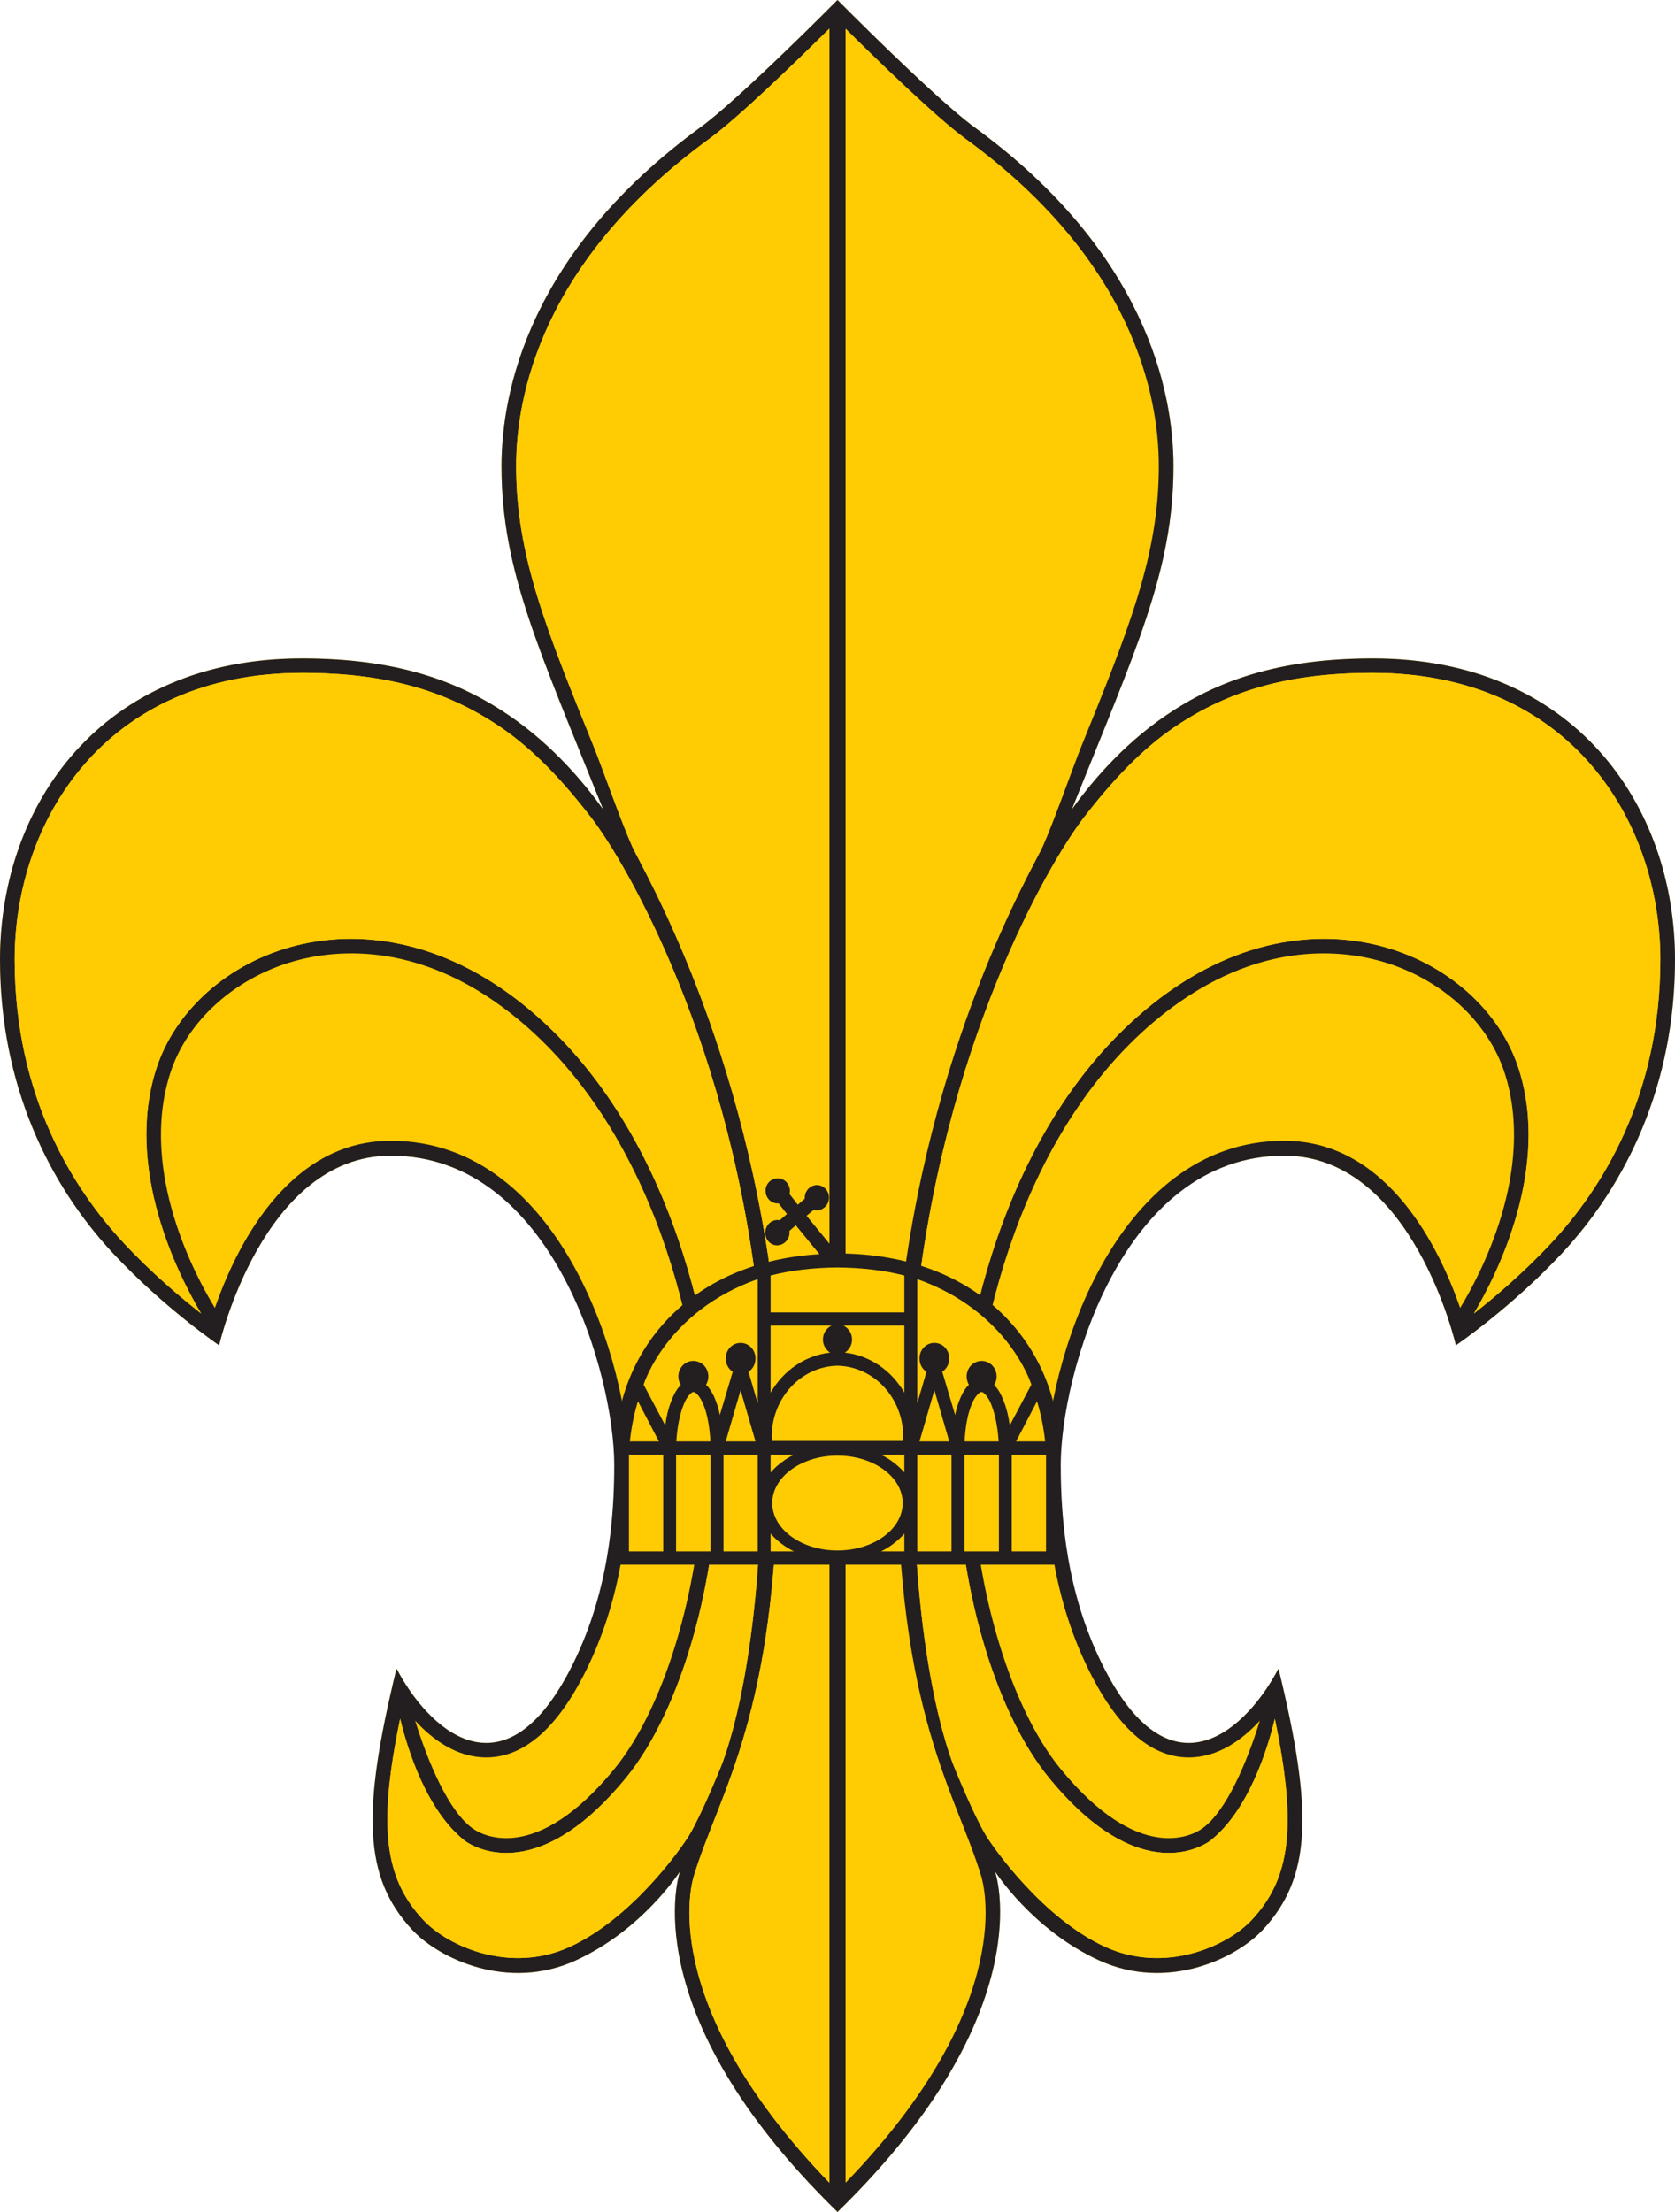
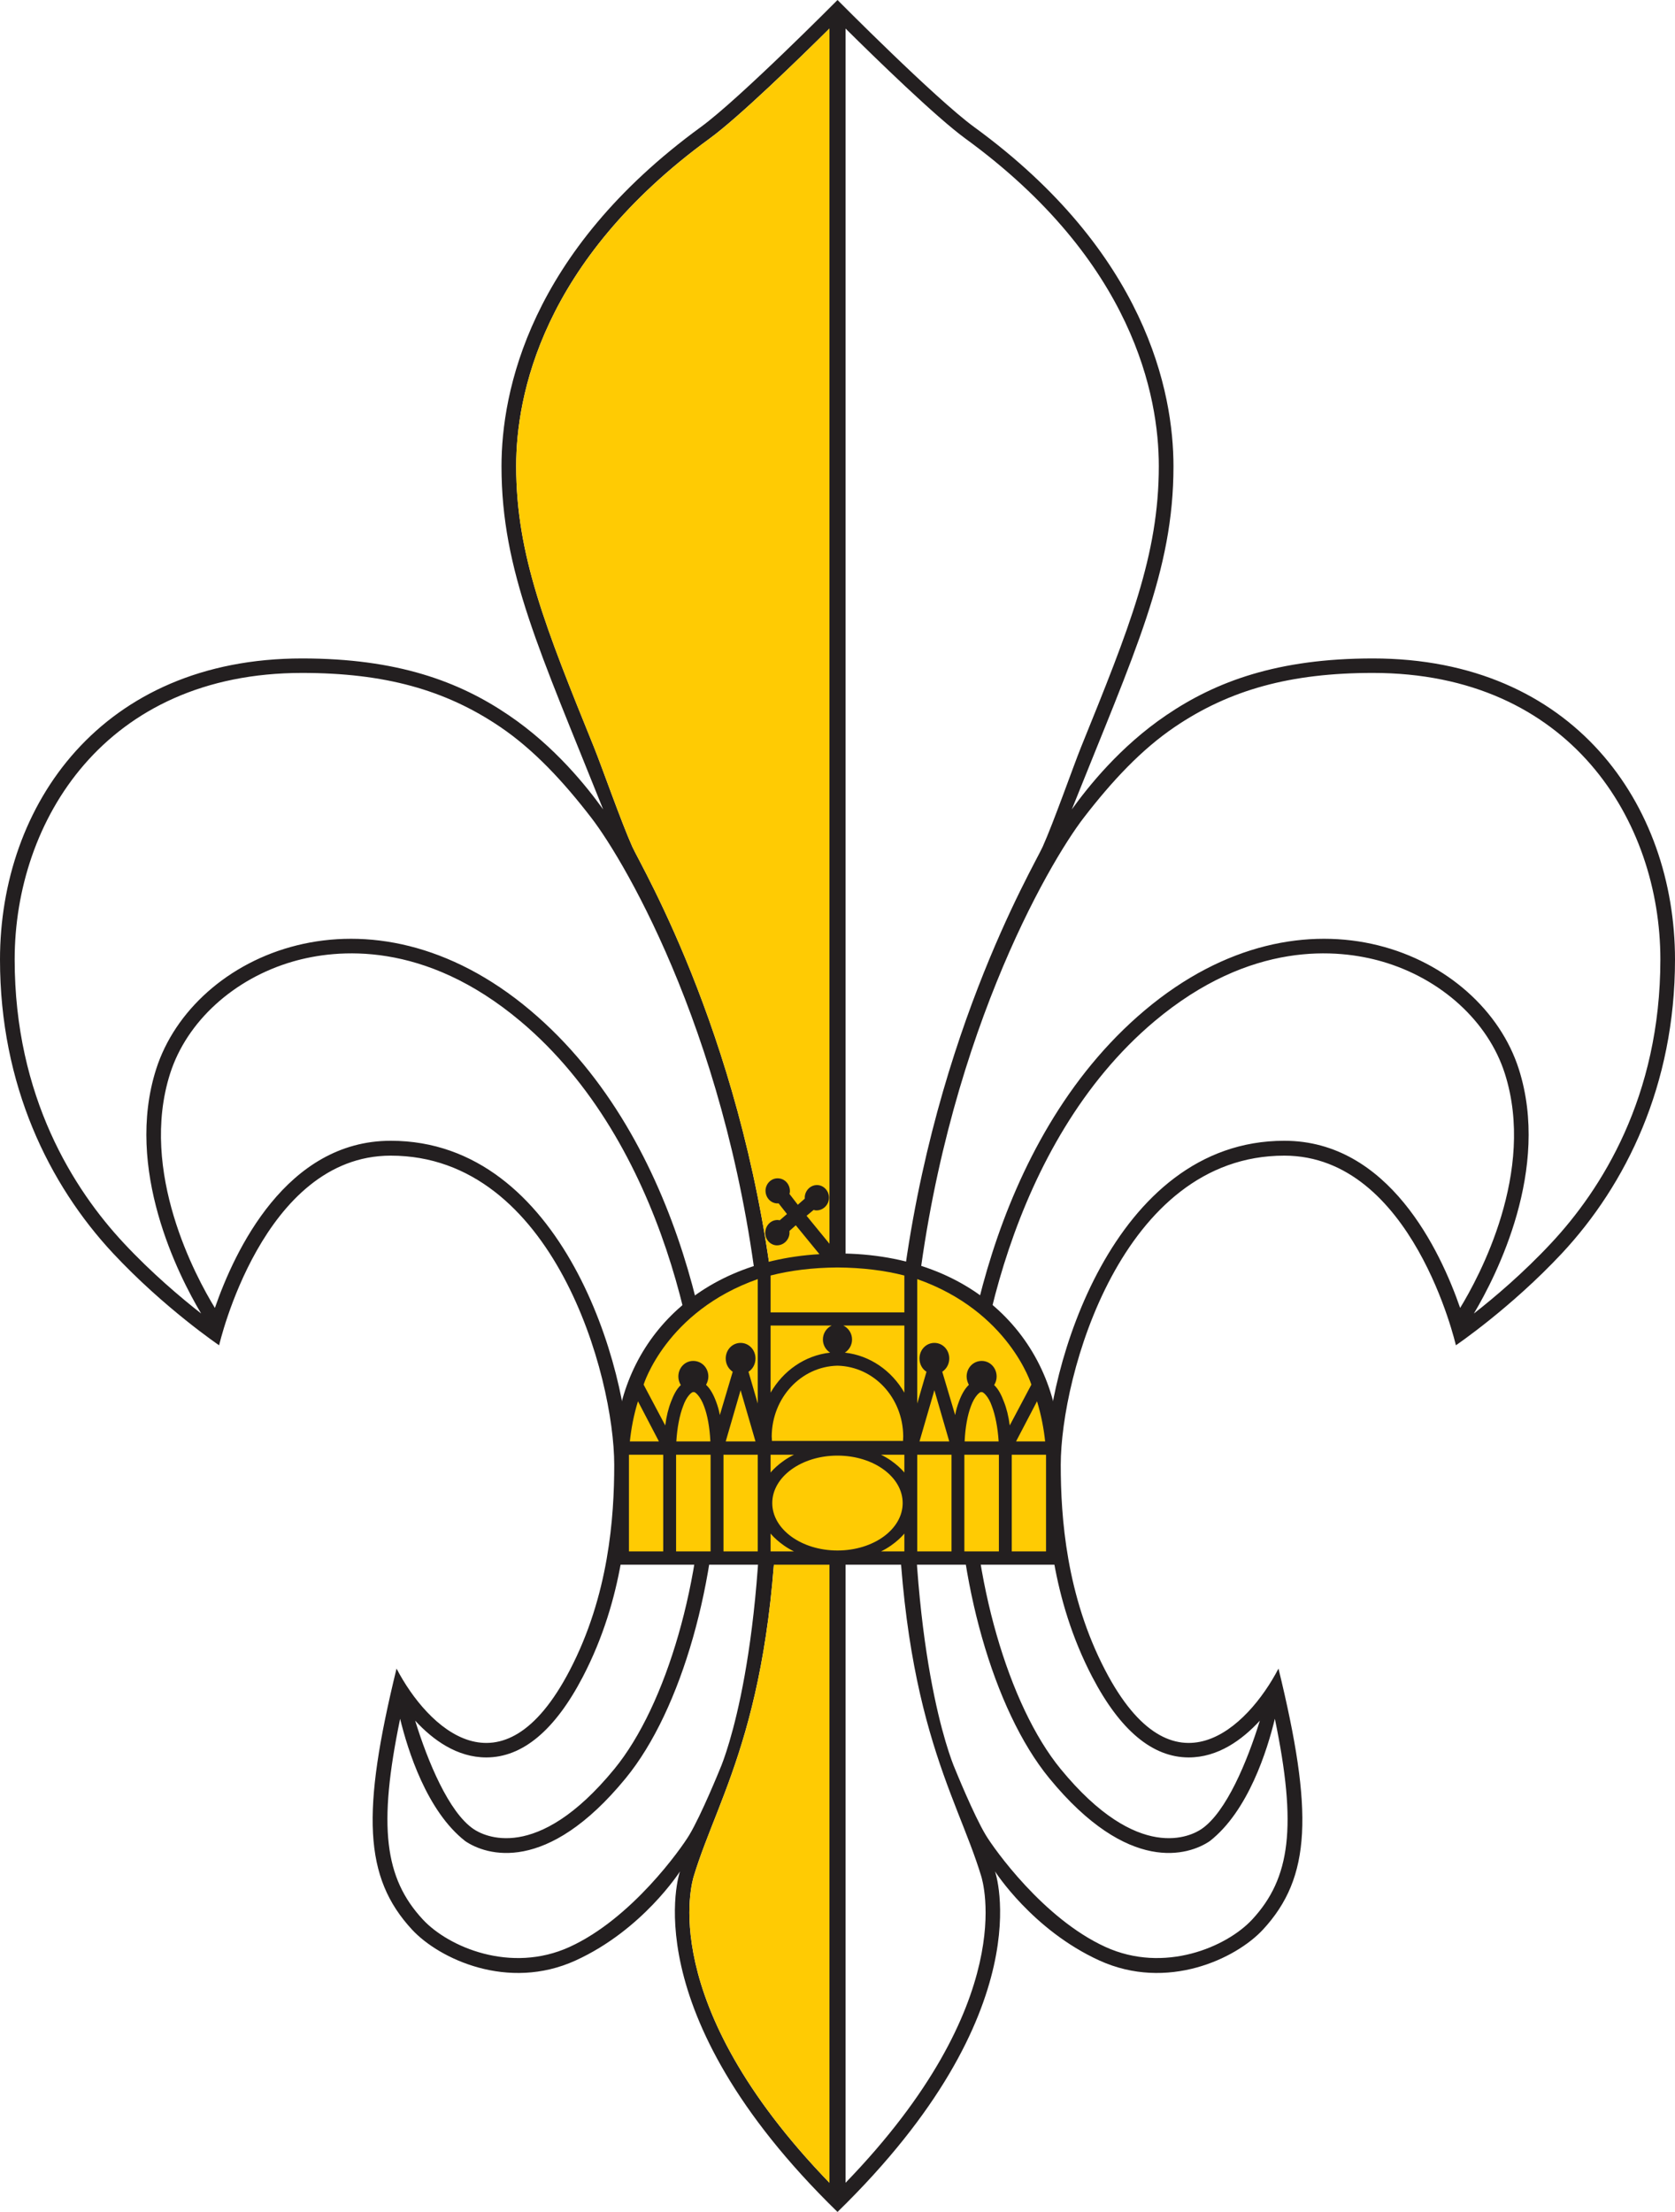
<svg xmlns="http://www.w3.org/2000/svg" viewBox="0 0 80.531 106.299" height="106.299" width="80.531" xml:space="preserve" version="1.1" id="svg2">
  <defs id="defs6" />
  <g transform="translate(-186.726,-210.213)" id="jelveny_2c">
    <g transform="matrix(1.25,0,0,-1.25,186.726,256.328)" id="g1342">
-       <path id="path1344" style="fill:#ffcb03;fill-opacity:1;fill-rule:nonzero;stroke:none" d="m 0,0 c 0,5.949 3.905,11.578 11.621,11.578 3.657,0 6.033,-0.883 7.942,-2.18 1.785,-1.208 3.011,-2.755 3.636,-3.624 -2.429,6.08 -3.91,9.157 -3.91,13.19 0,2.856 1.057,8.228 7.669,13.046 1.5,1.095 5.255,4.882 5.255,4.882 0,0 3.753,-3.787 5.253,-4.882 6.612,-4.818 7.669,-10.19 7.669,-13.046 0,-4.033 -1.48,-7.11 -3.91,-13.19 0.626,0.869 1.851,2.416 3.636,3.624 1.91,1.297 4.286,2.18 7.943,2.18 7.716,0 11.621,-5.629 11.621,-11.578 0,-4.829 -1.888,-8.655 -4.349,-11.292 -1.97,-2.107 -4.079,-3.536 -4.079,-3.536 0,0 -1.666,7.291 -6.601,7.291 -6.268,0 -8.725,-8.473 -8.725,-11.89 0,-2.013 0.338,-5.017 1.838,-7.894 2.612,-5.012 5.486,-2.196 6.663,0.064 1.348,-5.514 1.267,-8.026 -0.597,-10.037 -1.041,-1.121 -3.684,-2.373 -6.291,-1.185 -2.579,1.176 -4.013,3.425 -4.013,3.425 0,0 1.889,-5.351 -6.058,-13.093 -7.949,7.742 -6.059,13.093 -6.059,13.093 0,0 -1.434,-2.249 -4.014,-3.425 -2.607,-1.188 -5.25,0.064 -6.291,1.185 -1.864,2.011 -1.944,4.523 -0.597,10.037 1.178,-2.26 4.052,-5.076 6.663,-0.064 1.5,2.877 1.838,5.881 1.838,7.894 0,3.417 -2.458,11.89 -8.724,11.89 -4.935,0 -6.601,-7.291 -6.601,-7.291 0,0 -2.11,1.429 -4.079,3.536 C 1.887,-8.655 0,-4.829 0,0" />
-     </g>
+       </g>
    <g transform="matrix(1.25,0,0,-1.25,186.726,256.328)" id="g1346">
      <path id="path1348" style="fill:#231f20;fill-opacity:1;fill-rule:nonzero;stroke:none" d="m 0,0 c 0,5.949 3.905,11.578 11.621,11.578 3.657,0 6.033,-0.883 7.942,-2.18 1.785,-1.208 3.011,-2.755 3.636,-3.624 -2.429,6.08 -3.91,9.157 -3.91,13.19 0,2.856 1.057,8.228 7.669,13.046 1.5,1.095 5.255,4.882 5.255,4.882 0,0 3.753,-3.787 5.253,-4.882 6.612,-4.818 7.669,-10.19 7.669,-13.046 0,-4.033 -1.48,-7.11 -3.91,-13.19 0.626,0.869 1.852,2.416 3.636,3.624 1.91,1.297 4.286,2.18 7.943,2.18 7.716,0 11.621,-5.629 11.621,-11.578 0,-4.829 -1.888,-8.653 -4.349,-11.292 -1.97,-2.107 -4.079,-3.536 -4.079,-3.536 0,0 -1.666,7.291 -6.6,7.291 -6.269,0 -8.598,-8.473 -8.598,-11.89 0,-2.013 0.211,-5.017 1.71,-7.894 2.612,-5.012 5.486,-2.196 6.665,0.064 1.346,-5.514 1.267,-8.024 -0.599,-10.037 -1.041,-1.121 -3.684,-2.373 -6.291,-1.185 -2.579,1.176 -4.013,3.425 -4.013,3.425 0,0 1.889,-5.35 -6.058,-13.093 -7.949,7.743 -6.059,13.093 -6.059,13.093 0,0 -1.434,-2.249 -4.014,-3.425 -2.607,-1.188 -5.25,0.064 -6.291,1.185 -1.864,2.013 -1.944,4.523 -0.597,10.037 1.178,-2.26 4.052,-5.076 6.663,-0.064 1.5,2.877 1.71,5.881 1.71,7.894 0,3.417 -2.33,11.89 -8.596,11.89 -4.935,0 -6.601,-7.291 -6.601,-7.291 0,0 -2.11,1.429 -4.079,3.536 C 1.887,-8.653 0,-4.829 0,0 m 56.161,-13.392 c 0.718,1.175 2.926,5.234 1.718,9.014 -0.638,1.999 -2.449,3.649 -4.724,4.305 -1.676,0.483 -5.042,0.824 -8.761,-2.307 -5.552,-4.675 -7.019,-13.058 -7.019,-16.836 0,-4.552 1.407,-9.444 3.418,-11.899 3.001,-3.659 5.042,-2.567 5.42,-2.31 0.949,0.643 1.764,2.606 2.244,4.166 -0.684,-0.743 -1.611,-1.414 -2.736,-1.414 -1.393,0 -2.64,1.043 -3.712,3.098 -1.571,3.015 -1.774,6.098 -1.774,8.155 0,3.665 2.546,12.455 9.162,12.455 4.016,0 5.999,-4.22 6.764,-6.427 m -21.034,-5.717 c 0,-8.495 1.615,-12.03 1.615,-12.03 0,0 0.709,-1.749 1.173,-2.519 0.312,-0.519 2.215,-3.214 4.604,-4.301 2.26,-1.031 4.661,-0.003 5.644,1.056 1.469,1.585 1.731,3.574 0.871,7.717 -0.288,-1.194 -1.02,-3.548 -2.505,-4.705 -0.802,-0.544 -3.123,-1.299 -6.173,2.421 -2.167,2.644 -3.544,7.68 -3.544,12.254 0,3.187 1.188,12.189 7.218,17.266 6.18,5.203 12.959,2.211 14.387,-2.258 1.229,-3.845 -0.855,-7.932 -1.728,-9.399 0.78,0.61 1.902,1.557 2.974,2.707 1.916,2.05 4.199,5.608 4.199,10.906 0,5.306 -3.461,11.015 -11.058,11.015 C 49.651,11.021 47.3,10.38 45.178,8.94 43.901,8.074 42.772,6.867 41.683,5.454 40.334,3.703 36.251,-3.275 35.199,-13.704 35.032,-15.38 35.127,-17.27 35.127,-19.109 m -2.605,-27.917 c 6.733,6.962 5.271,11.611 5.216,11.795 -0.974,3.215 -3.232,6.244 -3.232,16.122 0,1.835 -0.091,3.72 0.08,5.392 1.071,10.415 5.163,17.266 5.518,18.056 0.414,0.917 1.191,3.124 1.464,3.8 1.874,4.623 3.003,7.413 3.003,10.834 0,2.676 -0.966,7.875 -7.437,12.59 -1.132,0.825 -3.442,3.072 -4.612,4.232 l 0,-82.821 z m -16.554,17.768 c 0.48,-1.561 1.294,-3.524 2.244,-4.167 0.378,-0.257 2.418,-1.349 5.419,2.31 2.012,2.455 3.419,7.347 3.419,11.899 0,3.778 -1.467,12.161 -7.019,16.836 -3.719,3.131 -7.086,2.79 -8.761,2.307 -2.275,-0.656 -4.086,-2.306 -4.726,-4.305 -1.207,-3.78 1.001,-7.839 1.721,-9.014 0.764,2.207 2.747,6.427 6.764,6.427 6.615,0 9.16,-8.79 9.16,-12.455 0,-2.057 -0.202,-5.14 -1.773,-8.155 -1.071,-2.055 -2.32,-3.098 -3.712,-3.098 -1.125,0 -2.052,0.671 -2.736,1.415 M 24.32,4.339 c 0.356,-0.79 4.448,-7.642 5.518,-18.058 0.173,-1.67 0.079,-3.555 0.079,-5.39 0,-9.878 -2.257,-12.907 -3.23,-16.122 -0.056,-0.184 -1.519,-4.833 5.216,-11.795 l 0,82.821 c -1.171,-1.16 -3.48,-3.407 -4.613,-4.232 -6.471,-4.715 -7.437,-9.914 -7.437,-12.59 0,-3.421 1.13,-6.211 3.004,-10.834 0.273,-0.676 1.05,-2.883 1.463,-3.8 M 0.564,0.006 c 0,-5.298 2.282,-8.856 4.197,-10.906 1.073,-1.15 2.195,-2.095 2.975,-2.706 -0.873,1.466 -2.957,5.553 -1.729,9.398 1.429,4.469 8.207,7.461 14.388,2.258 6.03,-5.077 7.218,-14.079 7.218,-17.266 0,-4.574 -1.377,-9.61 -3.545,-12.254 -3.049,-3.72 -5.37,-2.965 -6.172,-2.421 -1.484,1.156 -2.216,3.511 -2.506,4.704 -0.858,-4.142 -0.598,-6.131 0.873,-7.716 0.982,-1.059 3.383,-2.087 5.643,-1.056 2.388,1.087 4.293,3.782 4.604,4.301 0.463,0.77 1.173,2.519 1.173,2.519 0,0 1.613,3.535 1.613,12.03 0,1.838 0.099,3.726 -0.071,5.402 -1.051,10.43 -5.135,17.41 -6.483,19.161 -1.089,1.413 -2.219,2.62 -3.495,3.486 -2.121,1.44 -4.473,2.081 -7.626,2.081 C 4.023,11.021 0.564,5.312 0.564,0.006" />
    </g>
    <g transform="matrix(1.25,0,0,-1.25,187.43,256.32)" id="g1350">
-       <path id="path1352" style="fill:#ffcb03;fill-opacity:1;fill-rule:nonzero;stroke:none" d="m 0,0 c 0,-5.297 2.283,-8.855 4.199,-10.906 1.071,-1.149 2.193,-2.096 2.973,-2.706 -0.872,1.466 -2.956,5.555 -1.727,9.399 1.427,4.469 8.205,7.461 14.386,2.257 6.031,-5.077 7.219,-14.08 7.219,-17.268 0,-4.57 -1.377,-9.608 -3.547,-12.253 -3.048,-3.719 -5.367,-2.963 -6.171,-2.42 -1.484,1.157 -2.216,3.511 -2.504,4.704 -0.86,-4.141 -0.6,-6.132 0.872,-7.717 0.982,-1.059 3.382,-2.088 5.642,-1.056 2.388,1.088 4.294,3.785 4.606,4.302 0.463,0.77 1.171,2.519 1.171,2.519 0,0 1.615,3.537 1.615,12.031 0,1.837 0.097,3.725 -0.073,5.4 -1.05,10.431 -5.135,17.413 -6.482,19.162 -1.09,1.413 -2.22,2.622 -3.495,3.486 -2.122,1.439 -4.474,2.082 -7.626,2.082 C 3.46,11.016 0,5.306 0,0" />
-     </g>
+       </g>
    <g transform="matrix(1.25,0,0,-1.25,266.551,256.32)" id="g1354">
-       <path id="path1356" style="fill:#ffcb03;fill-opacity:1;fill-rule:nonzero;stroke:none" d="m 0,0 c 0,-5.297 -2.283,-8.855 -4.198,-10.906 -1.072,-1.149 -2.194,-2.096 -2.973,-2.706 0.871,1.466 2.954,5.555 1.726,9.399 -1.427,4.469 -8.205,7.461 -14.385,2.257 -6.031,-5.077 -7.219,-14.08 -7.219,-17.268 0,-4.57 1.377,-9.608 3.545,-12.253 3.05,-3.719 5.369,-2.963 6.173,-2.42 1.483,1.157 2.216,3.511 2.503,4.704 0.86,-4.141 0.6,-6.132 -0.871,-7.717 -0.982,-1.059 -3.383,-2.088 -5.643,-1.056 -2.388,1.088 -4.293,3.785 -4.604,4.302 -0.465,0.77 -1.172,2.519 -1.172,2.519 0,0 -1.616,3.537 -1.616,12.031 0,1.837 -0.096,3.725 0.073,5.4 1.051,10.431 5.135,17.413 6.482,19.162 1.09,1.413 2.22,2.622 3.494,3.486 2.123,1.439 4.476,2.082 7.626,2.082 C -3.46,11.016 0,5.306 0,0" />
-     </g>
+       </g>
    <g transform="matrix(1.25,0,0,-1.25,217.126,250.902)" id="g1358">
      <path id="path1360" style="fill:#ffcb03;fill-opacity:1;fill-rule:nonzero;stroke:none" d="m 0,0 c 0.355,-0.791 4.447,-7.644 5.518,-18.059 0.171,-1.67 0.08,-3.555 0.08,-5.391 0,-9.877 -2.257,-12.906 -3.231,-16.122 -0.055,-0.181 -1.518,-4.832 5.216,-11.795 l 0,82.822 C 6.413,30.294 4.103,28.047 2.97,27.221 -3.501,22.507 -4.467,17.31 -4.467,14.632 c 0,-3.42 1.13,-6.212 3.003,-10.834 C -1.191,3.125 -0.413,0.916 0,0" />
    </g>
    <g transform="matrix(1.25,0,0,-1.25,226.148,270.785)" id="g1362">
      <path id="path1364" style="fill:#ffcb03;fill-opacity:1;fill-rule:nonzero;stroke:none" d="m 0,0 c -4.884,-0.281 -7.629,-3.596 -7.629,-7.399 l 0,-4.06 16.608,0 0,4.06 c 0,3.976 -2.996,7.427 -8.304,7.427 L 0,0 Z m 0.675,0.028 -0.005,0" />
    </g>
    <g transform="matrix(1.25,0,0,-1.25,237.691,285.407)" id="g1366">
      <path id="path1368" style="fill:#231f20;fill-opacity:1;fill-rule:nonzero;stroke:none" d="m 0,0 0,4.228 c 0,4.142 -3.087,7.738 -8.561,7.738 l -0.003,0 -1.185,1.448 0.27,0.225 0.078,-0.017 c 0.26,-0.018 0.486,0.181 0.512,0.442 0.027,0.261 -0.165,0.504 -0.416,0.529 -0.261,0.025 -0.487,-0.175 -0.513,-0.443 l 0,-0.077 -0.268,-0.235 -0.321,0.416 0.016,0.071 c 0.018,0.268 -0.165,0.502 -0.424,0.527 -0.261,0.028 -0.487,-0.173 -0.512,-0.434 -0.018,-0.268 0.164,-0.502 0.425,-0.527 l 0.078,0 0.321,-0.409 -0.278,-0.241 -0.043,0.009 c -0.26,0.026 -0.487,-0.173 -0.512,-0.444 -0.027,-0.26 0.156,-0.503 0.416,-0.528 0.261,-0.016 0.485,0.182 0.513,0.443 l 0,0.112 0.243,0.216 0.909,-1.111 C -14.289,11.644 -17.12,8.191 -17.12,4.228 L -17.12,0 0,0 Z m -3.68,4.228 1.328,0 0,-3.716 -1.328,0 0,3.716 z m 0.01,0.511 c 0.024,0.537 0.112,1.015 0.242,1.353 0.138,0.39 0.347,0.555 0.39,0.547 L -3.02,6.63 -3.012,6.639 c 0.062,0 0.261,-0.166 0.391,-0.547 0.129,-0.338 0.225,-0.816 0.26,-1.353 l -1.309,0 z m -1.823,-0.511 1.319,0 0,-3.716 -1.319,0 0,3.716 z m 0.087,0.511 0.573,1.969 0.572,-1.969 -1.145,0 z m -5.727,-3.542 c 0,0 0.322,-0.405 0.899,-0.686 l -0.899,0 0,0.686 z m 0.064,1.172 c 0,1.009 1.124,1.825 2.508,1.825 1.387,0 2.508,-0.816 2.508,-1.825 0,-1.007 -1.121,-1.823 -2.508,-1.823 -1.384,0 -2.508,0.816 -2.508,1.823 m -0.064,1.859 0.899,0 c -0.577,-0.28 -0.899,-0.685 -0.899,-0.685 l 0,0.685 z m 0.052,0.53 -0.009,0.173 c 0.009,1.485 1.125,2.688 2.529,2.72 1.406,-0.032 2.522,-1.235 2.529,-2.72 l -0.007,-0.173 -5.042,0 z m -0.052,4.437 2.35,0 c -0.202,-0.097 -0.338,-0.3 -0.338,-0.538 0,-0.211 0.109,-0.397 0.277,-0.504 -0.972,-0.108 -1.805,-0.698 -2.289,-1.539 l 0,2.581 z m -3.635,-4.967 1.327,0 0,-3.716 -1.327,0 0,3.716 z m 0.009,0.511 c 0.033,0.537 0.129,1.015 0.259,1.353 0.131,0.381 0.331,0.547 0.391,0.547 l 0.009,-0.009 0.017,0.009 c 0.044,0.008 0.251,-0.157 0.391,-0.547 0.13,-0.338 0.217,-0.816 0.243,-1.353 l -1.31,0 z m -1.822,-0.511 1.318,0 0,-3.716 -1.318,0 0,3.716 z m 0.347,2.055 0.806,-1.544 -1.118,0 c 0.051,0.486 0.146,1.006 0.312,1.544 m 4.607,-0.087 -0.356,1.222 c 0.164,0.104 0.269,0.294 0.269,0.511 0,0.33 -0.252,0.598 -0.573,0.598 -0.32,0 -0.572,-0.268 -0.572,-0.598 0,-0.217 0.104,-0.398 0.269,-0.511 l -0.495,-1.664 c -0.035,0.192 -0.086,0.363 -0.146,0.52 -0.097,0.261 -0.218,0.485 -0.384,0.642 0.053,0.095 0.088,0.206 0.088,0.319 0,0.331 -0.252,0.599 -0.582,0.599 -0.322,0 -0.572,-0.268 -0.572,-0.599 0,-0.12 0.035,-0.233 0.095,-0.328 -0.165,-0.156 -0.278,-0.381 -0.374,-0.633 -0.103,-0.259 -0.181,-0.571 -0.225,-0.92 l -0.832,1.569 c 0,0 0.862,2.815 4.39,4.057 l 0,-4.784 z m -0.66,0.512 0.573,-1.969 -1.145,0 0.572,1.969 z m 0.66,-6.197 -1.318,0 0,3.716 1.318,0 0,-3.716 z m 5.639,9.188 -5.145,0 0,1.419 c 0.753,0.194 1.612,0.302 2.572,0.309 0.962,-0.007 1.821,-0.115 2.573,-0.309 l 0,-1.419 z m 0,-3.085 C -6.473,7.455 -7.305,8.045 -8.276,8.153 -8.109,8.26 -8,8.446 -8,8.657 -8,8.895 -8.136,9.098 -8.337,9.195 l 2.349,0 0,-2.581 z m 0,-3.071 c 0,0 -0.321,0.405 -0.897,0.685 l 0.897,0 0,-0.685 z m 0,-3.032 -0.897,0 c 0.576,0.281 0.897,0.686 0.897,0.686 l 0,-0.686 z m 4.885,6.412 -0.832,-1.569 c -0.044,0.349 -0.122,0.661 -0.227,0.92 -0.094,0.252 -0.208,0.477 -0.372,0.633 0.06,0.095 0.095,0.208 0.095,0.328 0,0.331 -0.252,0.599 -0.573,0.599 -0.329,0 -0.581,-0.268 -0.581,-0.599 0,-0.113 0.035,-0.224 0.086,-0.319 C -3.67,6.759 -3.792,6.535 -3.888,6.274 -3.948,6.117 -4,5.946 -4.035,5.754 L -4.53,7.418 c 0.165,0.113 0.269,0.294 0.269,0.511 0,0.33 -0.251,0.598 -0.572,0.598 -0.321,0 -0.573,-0.268 -0.573,-0.598 0,-0.217 0.103,-0.407 0.269,-0.511 l -0.356,-1.222 0,4.784 c 3.528,-1.242 4.39,-4.057 4.39,-4.057 m 0.53,-2.184 -1.119,0 0.807,1.544 c 0.163,-0.538 0.26,-1.058 0.312,-1.544 m 0.034,-4.228 -1.318,0 0,3.716 1.318,0 0,-3.716 z" />
    </g>
  </g>
</svg>